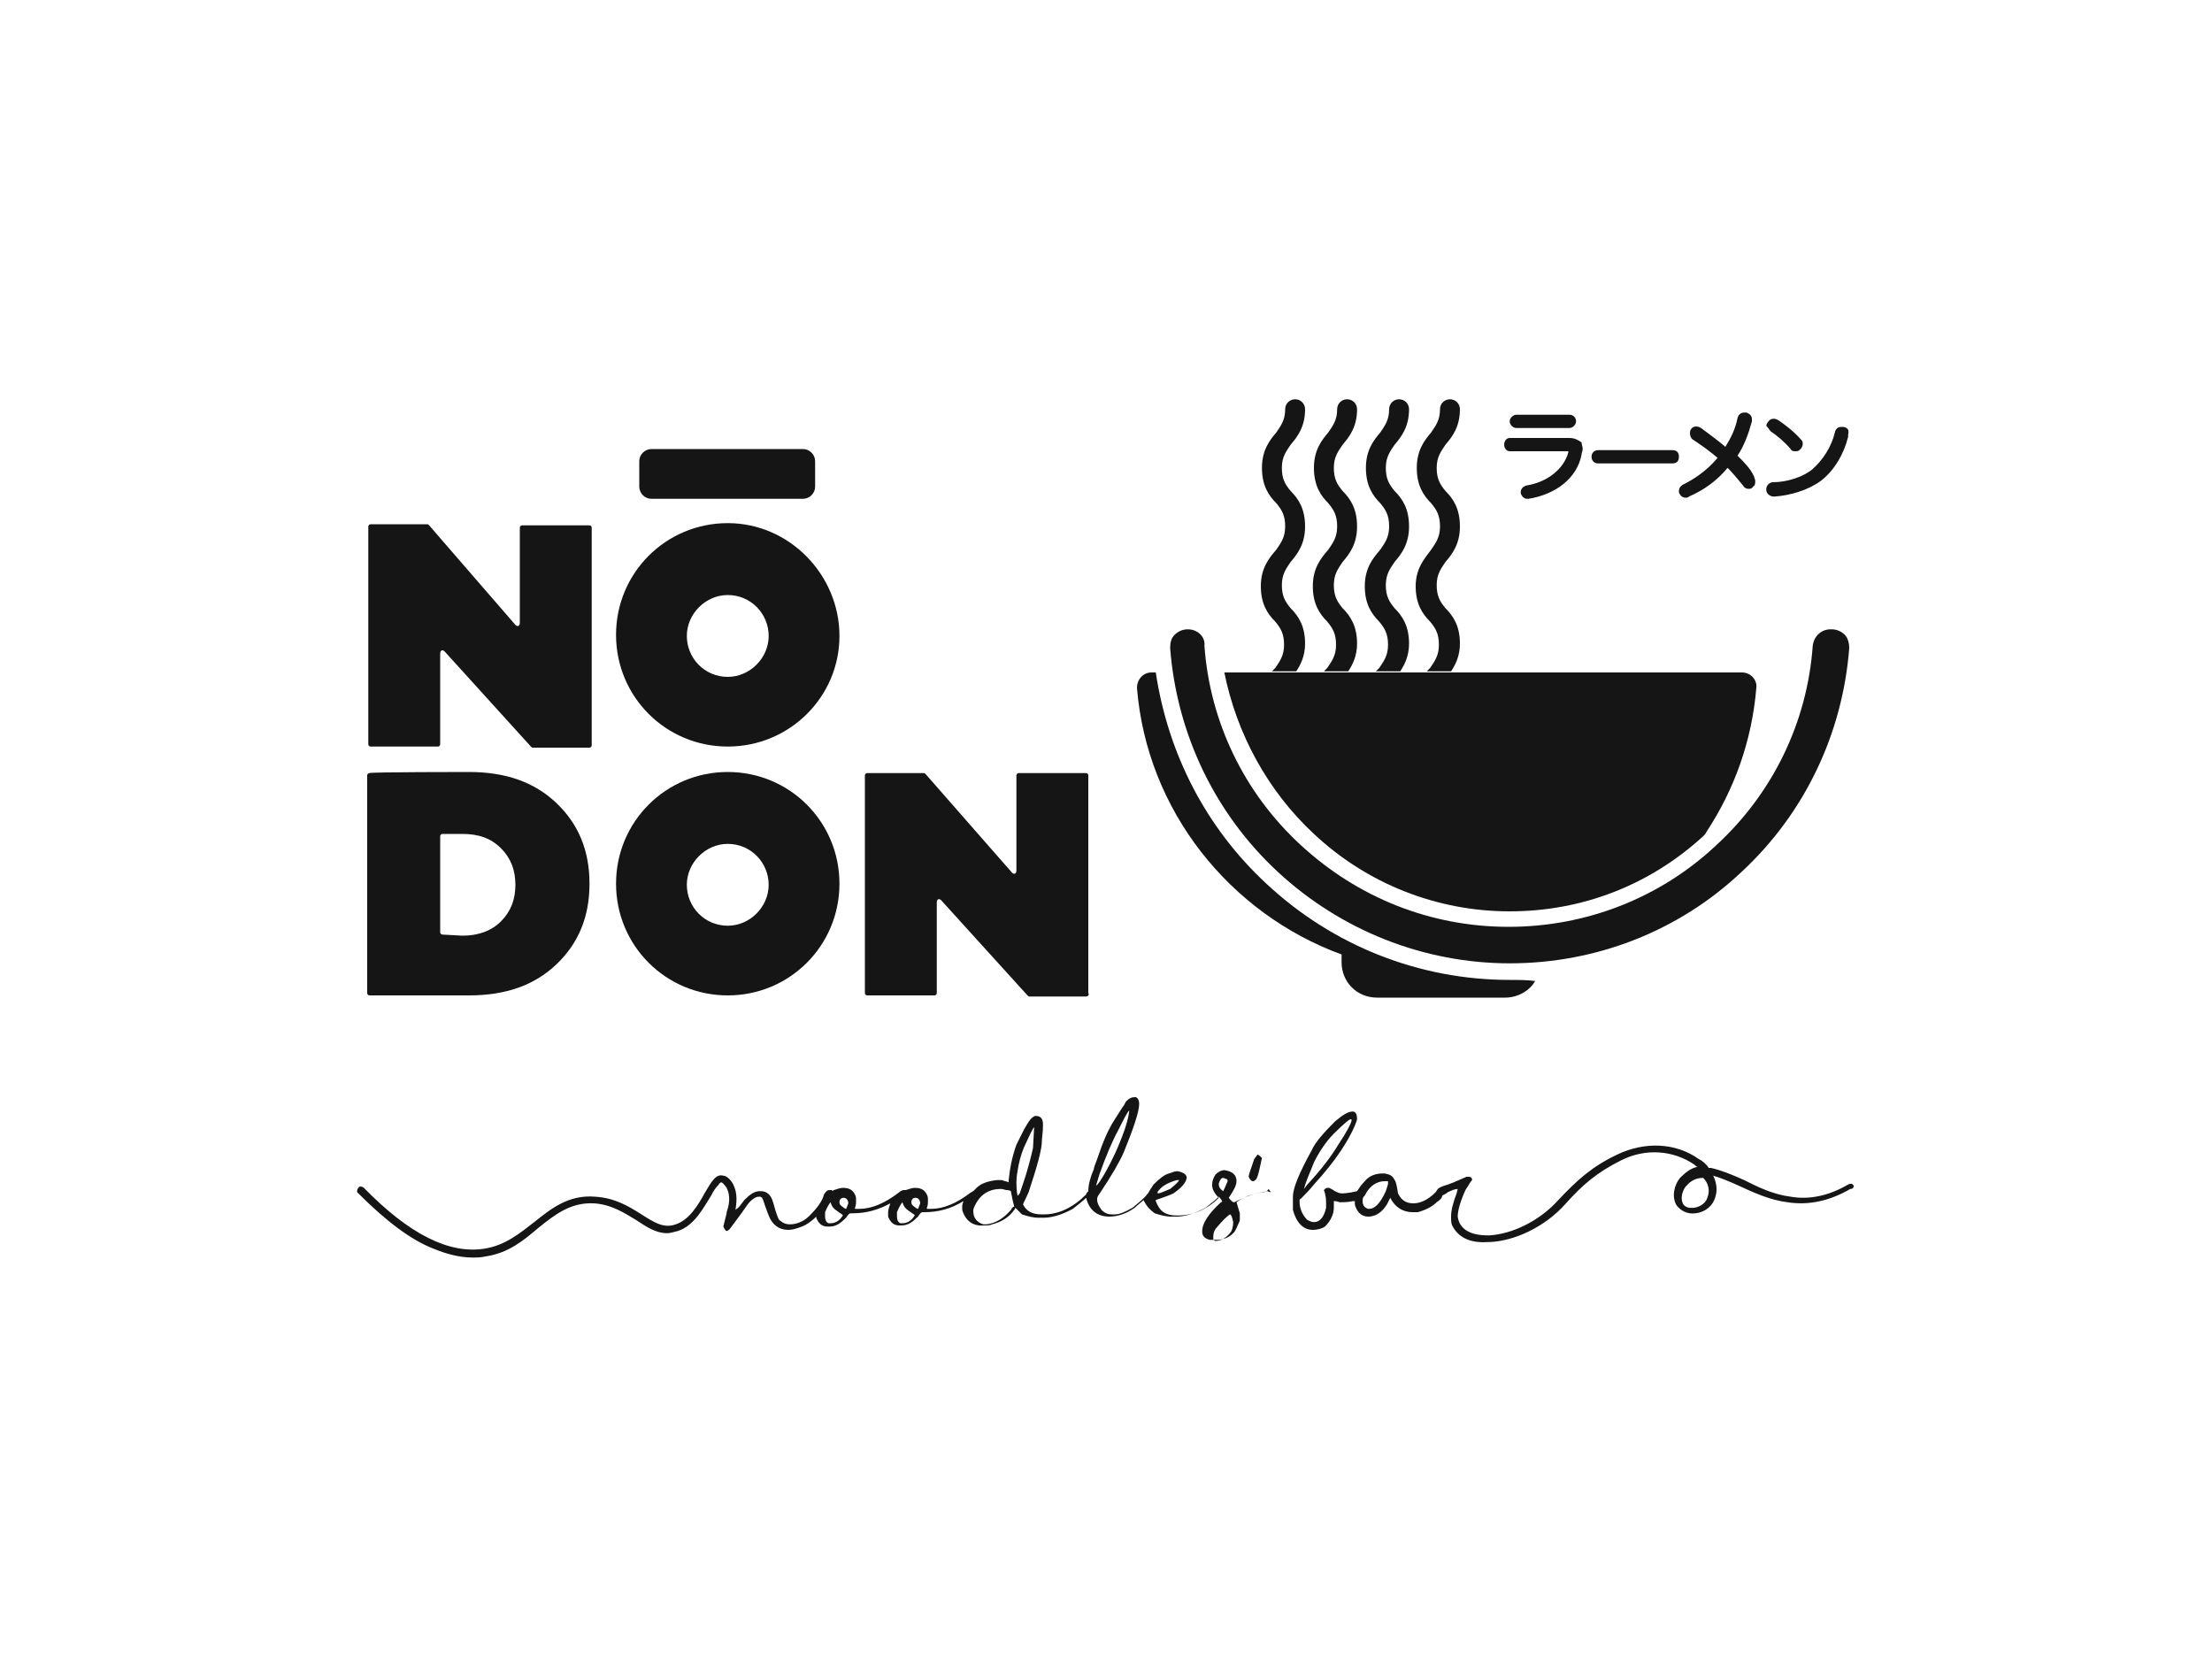
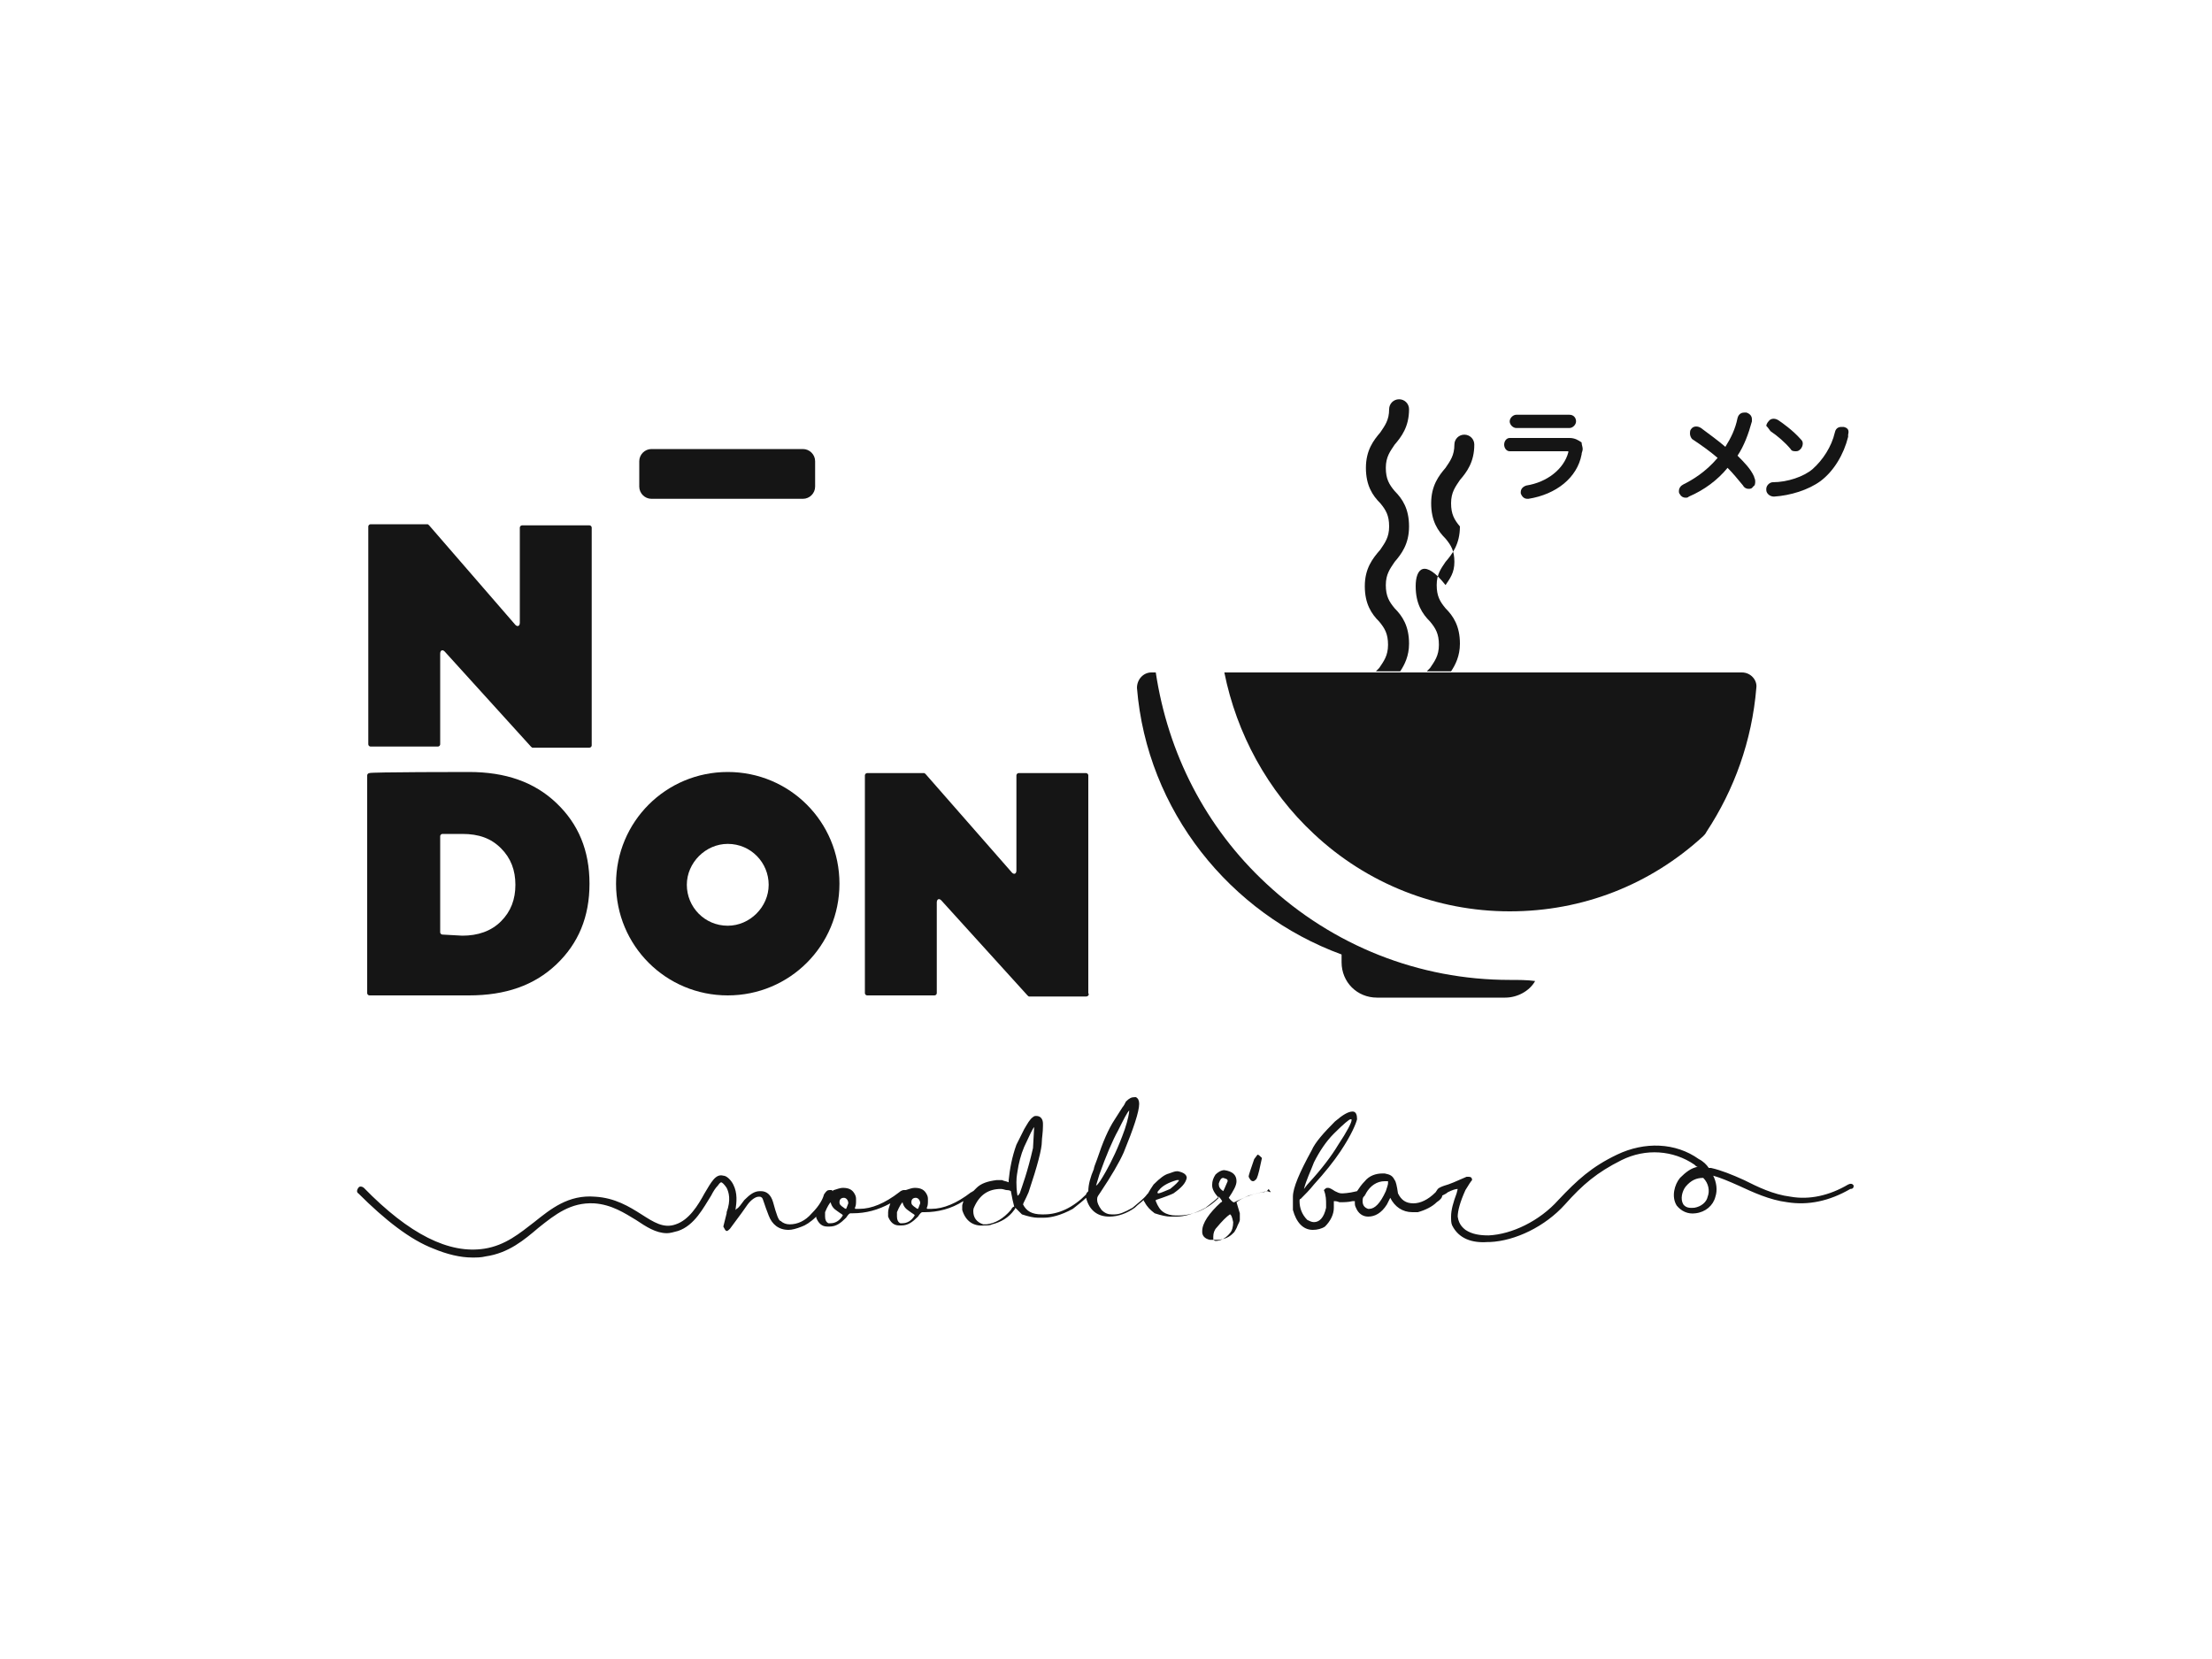
<svg xmlns="http://www.w3.org/2000/svg" id="Camada_1" x="0px" y="0px" viewBox="0 0 200 150" style="enable-background:new 0 0 200 150;" xml:space="preserve">
  <style type="text/css">	.st0{fill:#151515;}</style>
  <g>
    <path class="st0" d="M137.1,38.7h4.8c0.3,0,0.6-0.3,0.6-0.6s-0.2-0.6-0.6-0.6h-4.8c-0.3,0-0.6,0.3-0.6,0.6S136.8,38.7,137.1,38.7z" />
    <path class="st0" d="M141.9,39.6h-5.4c-0.3,0-0.5,0.3-0.5,0.6s0.2,0.6,0.5,0.6h5.2c0.1,0,0.1,0,0.1,0l0,0v0.1  c-0.4,1.5-1.9,2.7-3.8,3c-0.3,0.1-0.5,0.3-0.5,0.6v0.1c0.1,0.3,0.3,0.5,0.6,0.5h0.1c2.5-0.4,4.4-1.9,4.8-4c0-0.2,0.1-0.3,0.1-0.5  S143,40.2,143,40C142.7,39.8,142.4,39.6,141.9,39.6z" />
-     <path class="st0" d="M151.2,40.7h-6.7c-0.4,0-0.6,0.3-0.6,0.6s0.2,0.6,0.6,0.6h6.7c0.4,0,0.6-0.2,0.6-0.6S151.6,40.7,151.2,40.7  L151.2,40.7z" />
    <path class="st0" d="M157.1,41.2c0.6-0.9,1-2,1.3-3.1l0,0c0-0.1,0-0.1,0-0.2c0-0.3-0.2-0.5-0.5-0.6c-0.1,0-0.2,0-0.2,0  c-0.2,0-0.5,0.1-0.6,0.5c-0.2,1-0.6,1.8-1.1,2.6c-0.7-0.6-1.4-1.1-2.2-1.7c-0.3-0.2-0.7-0.2-0.9,0.1c-0.1,0.1-0.1,0.3-0.1,0.4  c0,0.2,0.1,0.4,0.2,0.5c0.9,0.6,1.6,1.1,2.3,1.7c-1.1,1.3-2.3,2-3.1,2.4c-0.2,0.1-0.4,0.3-0.4,0.6c0,0.1,0,0.2,0.1,0.3  c0.1,0.2,0.3,0.3,0.5,0.3c0.1,0,0.2,0,0.3-0.1l0,0c1.4-0.6,2.6-1.5,3.5-2.6c0.5,0.5,0.9,1,1.4,1.6c0.1,0.2,0.3,0.3,0.5,0.3  c0.1,0,0.3,0,0.4-0.2c0.2-0.1,0.2-0.3,0.2-0.5s-0.1-0.3-0.1-0.4C158.3,42.4,157.7,41.8,157.1,41.2L157.1,41.2z" />
    <path class="st0" d="M160.1,39c0.6,0.4,1.3,1,1.8,1.6c0.1,0.2,0.3,0.2,0.5,0.2s0.3-0.1,0.4-0.2c0.1-0.1,0.2-0.3,0.2-0.5  s-0.1-0.3-0.2-0.4l0,0c-0.7-0.8-1.7-1.5-2-1.7s-0.7-0.2-0.9,0.1c-0.1,0.1-0.2,0.3-0.2,0.4C159.9,38.7,160,38.9,160.1,39L160.1,39z" />
    <path class="st0" d="M166.7,38.6c0,0-0.1,0-0.2,0c-0.1,0-0.5,0-0.6,0.5c-0.3,1.3-1.1,2.5-2,3.3c-0.8,0.7-2.3,1.2-3.6,1.2  c-0.3,0-0.6,0.3-0.6,0.6v0.1c0,0.3,0.3,0.6,0.7,0.6l0,0c1.5-0.1,3.1-0.6,4.2-1.4c1.2-0.9,2.1-2.4,2.5-4c0-0.1,0-0.1,0-0.2  C167.2,38.9,167.1,38.7,166.7,38.6L166.7,38.6z" />
  </g>
  <g>
    <path class="st0" d="M53.3,67.6h-5.1c-0.1,0-0.1,0-0.2-0.1l-7.8-8.6c-0.2-0.2-0.4-0.1-0.4,0.2v8.2c0,0.1-0.1,0.2-0.2,0.2h-6.1  c-0.1,0-0.2-0.1-0.2-0.2V47.6c0-0.1,0.1-0.2,0.2-0.2h5.1c0.1,0,0.1,0,0.2,0.1l7.8,9c0.2,0.2,0.4,0.1,0.4-0.2v-8.6  c0-0.1,0.1-0.2,0.2-0.2h6.1c0.1,0,0.2,0.1,0.2,0.2v19.7C53.5,67.5,53.4,67.6,53.3,67.6L53.3,67.6z" />
    <path class="st0" d="M42.4,69.8c3.3,0,5.9,0.9,7.9,2.8s3,4.3,3,7.3s-1,5.4-3,7.3S45.7,90,42.4,90h-9c-0.1,0-0.2-0.1-0.2-0.2V70.1  c0-0.1,0.1-0.2,0.2-0.2C33.4,69.8,42.4,69.8,42.4,69.8z M41.8,84.6c1.4,0,2.6-0.4,3.5-1.3s1.3-2,1.3-3.3s-0.4-2.4-1.3-3.3  c-0.9-0.9-2-1.3-3.5-1.3H40c-0.1,0-0.2,0.1-0.2,0.2v8.7c0,0.1,0.1,0.2,0.2,0.2L41.8,84.6L41.8,84.6z" />
    <path class="st0" d="M98.2,90.1h-5.1c-0.1,0-0.1,0-0.2-0.1l-7.8-8.6c-0.2-0.2-0.4-0.1-0.4,0.2v8.2c0,0.1-0.1,0.2-0.2,0.2h-6.1  c-0.1,0-0.2-0.1-0.2-0.2V70.1c0-0.1,0.1-0.2,0.2-0.2h5.1c0.1,0,0.1,0,0.2,0.1l7.8,8.9c0.2,0.2,0.4,0.1,0.4-0.2v-8.6  c0-0.1,0.1-0.2,0.2-0.2h6.1c0.1,0,0.2,0.1,0.2,0.2v19.7C98.5,89.9,98.4,90.1,98.2,90.1L98.2,90.1z" />
    <path class="st0" d="M73.7,41.7V44c0,0.6-0.5,1.1-1.1,1.1H58.9c-0.6,0-1.1-0.5-1.1-1.1v-2.3c0-0.6,0.5-1.1,1.1-1.1h13.7  C73.2,40.6,73.7,41.1,73.7,41.7z" />
    <g>
-       <path class="st0" d="M128,53c0,1.6,0.6,2.5,1.3,3.2c0.5,0.6,0.8,1.1,0.8,2.1s-0.4,1.5-0.8,2.1c-0.1,0.1-0.2,0.2-0.3,0.3h2.2   c0.4-0.6,0.8-1.4,0.8-2.5c0-1.6-0.6-2.5-1.3-3.2c-0.5-0.6-0.8-1.1-0.8-2.1s0.4-1.5,0.8-2.1c0.6-0.7,1.3-1.6,1.3-3.2   s-0.6-2.5-1.3-3.2c-0.5-0.6-0.8-1.1-0.8-2.1s0.4-1.5,0.8-2.1c0.6-0.7,1.3-1.6,1.3-3.2c0-0.5-0.4-0.9-0.9-0.9s-0.9,0.4-0.9,0.9   c0,1-0.4,1.5-0.8,2.1c-0.6,0.7-1.3,1.6-1.3,3.2s0.6,2.5,1.3,3.2c0.5,0.6,0.8,1.1,0.8,2.1s-0.4,1.5-0.8,2.1   C128.8,50.5,128,51.4,128,53L128,53z" />
+       <path class="st0" d="M128,53c0,1.6,0.6,2.5,1.3,3.2c0.5,0.6,0.8,1.1,0.8,2.1s-0.4,1.5-0.8,2.1c-0.1,0.1-0.2,0.2-0.3,0.3h2.2   c0.4-0.6,0.8-1.4,0.8-2.5c0-1.6-0.6-2.5-1.3-3.2c-0.5-0.6-0.8-1.1-0.8-2.1s0.4-1.5,0.8-2.1c0.6-0.7,1.3-1.6,1.3-3.2   c-0.5-0.6-0.8-1.1-0.8-2.1s0.4-1.5,0.8-2.1c0.6-0.7,1.3-1.6,1.3-3.2c0-0.5-0.4-0.9-0.9-0.9s-0.9,0.4-0.9,0.9   c0,1-0.4,1.5-0.8,2.1c-0.6,0.7-1.3,1.6-1.3,3.2s0.6,2.5,1.3,3.2c0.5,0.6,0.8,1.1,0.8,2.1s-0.4,1.5-0.8,2.1   C128.8,50.5,128,51.4,128,53L128,53z" />
      <path class="st0" d="M123.4,53c0,1.6,0.6,2.5,1.3,3.2c0.5,0.6,0.8,1.1,0.8,2.1s-0.4,1.5-0.8,2.1c-0.1,0.1-0.2,0.2-0.3,0.3h2.2   c0.4-0.6,0.8-1.4,0.8-2.5c0-1.6-0.6-2.5-1.3-3.2c-0.5-0.6-0.8-1.1-0.8-2.1s0.4-1.5,0.8-2.1c0.6-0.7,1.3-1.6,1.3-3.2   s-0.6-2.5-1.3-3.2c-0.5-0.6-0.8-1.1-0.8-2.1s0.4-1.5,0.8-2.1c0.6-0.7,1.3-1.6,1.3-3.2c0-0.5-0.4-0.9-0.9-0.9s-0.9,0.4-0.9,0.9   c0,1-0.4,1.5-0.8,2.1c-0.6,0.7-1.3,1.6-1.3,3.2s0.6,2.5,1.3,3.2c0.5,0.6,0.8,1.1,0.8,2.1s-0.4,1.5-0.8,2.1   C124.1,50.5,123.4,51.4,123.4,53z" />
-       <path class="st0" d="M114,53c0,1.6,0.6,2.5,1.3,3.2c0.5,0.6,0.8,1.1,0.8,2.1s-0.4,1.5-0.8,2.1c-0.1,0.1-0.2,0.2-0.3,0.3h2.2   c0.4-0.6,0.8-1.4,0.8-2.5c0-1.6-0.6-2.5-1.3-3.2c-0.5-0.6-0.8-1.1-0.8-2.1s0.4-1.5,0.8-2.1c0.6-0.7,1.3-1.6,1.3-3.2   s-0.6-2.5-1.3-3.2c-0.5-0.6-0.8-1.1-0.8-2.1s0.4-1.5,0.8-2.1c0.6-0.7,1.3-1.6,1.3-3.2c0-0.5-0.4-0.9-0.9-0.9s-0.9,0.4-0.9,0.9   c0,1-0.4,1.5-0.8,2.1c-0.6,0.7-1.3,1.6-1.3,3.2s0.6,2.5,1.3,3.2c0.5,0.6,0.8,1.1,0.8,2.1s-0.4,1.5-0.8,2.1   C114.7,50.5,114,51.4,114,53z" />
-       <path class="st0" d="M118.7,53c0,1.6,0.6,2.5,1.3,3.2c0.5,0.6,0.8,1.1,0.8,2.1s-0.4,1.5-0.8,2.1c-0.1,0.1-0.2,0.2-0.3,0.3h2.2   c0.4-0.6,0.8-1.4,0.8-2.5c0-1.6-0.6-2.5-1.3-3.2c-0.5-0.6-0.8-1.1-0.8-2.1s0.4-1.5,0.8-2.1c0.6-0.7,1.3-1.6,1.3-3.2   s-0.6-2.5-1.3-3.2c-0.5-0.6-0.8-1.1-0.8-2.1s0.4-1.5,0.8-2.1c0.6-0.7,1.3-1.6,1.3-3.2c0-0.5-0.4-0.9-0.9-0.9s-0.9,0.4-0.9,0.9   c0,1-0.4,1.5-0.8,2.1c-0.6,0.7-1.3,1.6-1.3,3.2s0.6,2.5,1.3,3.2c0.5,0.6,0.8,1.1,0.8,2.1s-0.4,1.5-0.8,2.1   C119.4,50.5,118.7,51.4,118.7,53z" />
    </g>
-     <path class="st0" d="M65.8,47.3c-5.6,0-10.1,4.5-10.1,10.1s4.5,10.1,10.1,10.1s10.1-4.5,10.1-10S71.4,47.3,65.8,47.3z M65.8,61.2  c-2.1,0-3.7-1.7-3.7-3.7s1.7-3.7,3.7-3.7c2.1,0,3.7,1.7,3.7,3.7S67.8,61.2,65.8,61.2z" />
    <path class="st0" d="M65.8,69.8c-5.6,0-10.1,4.5-10.1,10.1S60.2,90,65.8,90s10.1-4.5,10.1-10.1S71.4,69.8,65.8,69.8z M65.8,83.7  c-2.1,0-3.7-1.7-3.7-3.7s1.7-3.7,3.7-3.7c2.1,0,3.7,1.7,3.7,3.7S67.8,83.7,65.8,83.7z" />
-     <path class="st0" d="M107.4,56.9c-0.5,0-0.9,0.2-1.2,0.5s-0.4,0.7-0.4,1.2c0.6,7.7,4,14.9,9.7,20.2s13.2,8.3,21,8.3  s15.3-2.9,21-8.3c5.7-5.3,9.1-12.5,9.7-20.2c0-0.4-0.1-0.9-0.4-1.2l0,0c-0.3-0.3-0.7-0.5-1.2-0.5h-0.1c-0.8,0-1.5,0.6-1.6,1.5  c-0.5,6.9-3.6,13.3-8.7,18c-5.1,4.8-11.8,7.4-18.8,7.4s-13.6-2.6-18.8-7.4c-5.1-4.7-8.2-11.1-8.7-18  C109,57.6,108.3,56.9,107.4,56.9C107.5,56.9,107.4,56.9,107.4,56.9z" />
    <g>
      <path class="st0" d="M118.8,75.4c4.8,4.5,11.1,7,17.7,7s12.7-2.4,17.5-6.8c0.1-0.1,0.2-0.2,0.3-0.4c2.5-3.8,4.1-8.2,4.5-13   c0.1-0.7-0.5-1.4-1.3-1.4h-46.8C111.8,66.3,114.6,71.5,118.8,75.4L118.8,75.4z" />
      <path class="st0" d="M136.5,88.6c-8.2,0-16-3.1-22-8.7c-5.5-5.1-8.9-11.8-10-19.1h-0.4c-0.7,0-1.3,0.6-1.3,1.4   c0.9,11.1,8.4,20.4,18.5,24.1V87c0,1.8,1.4,3.2,3.2,3.2h11.6c1.1,0,2.2-0.6,2.7-1.5C138.1,88.6,137.3,88.6,136.5,88.6L136.5,88.6z   " />
    </g>
  </g>
  <path class="st0" d="M102.3,105.5L102.3,105.5C102.3,105.5,102.3,105.4,102.3,105.5z" />
  <g>
    <path class="st0" d="M114.6,107.7c-0.7,0.1-1.3,0.3-1.7,0.4c-0.9,0.4-1.3,0.6-1.3,0.6s-0.1,0.1-0.5-0.4c0.4-0.6,0.7-1.1,0.7-1.5  c0-0.6-0.4-0.9-1.1-1c-0.3,0-0.6,0.2-0.8,0.4c-0.2,0.3-0.3,0.6-0.3,0.9l0,0c0,0,0,0,0,0.1c0,0.3,0.2,0.7,0.6,1.1  c-1.1,1.1-2.4,1.6-3.7,1.6h-0.2c-0.4,0-0.8-0.1-1.1-0.3c-0.3-0.2-0.5-0.5-0.7-1l0,0c0,0,0,0,0-0.1c0.9-0.3,1.4-0.5,1.6-0.6  c0.7-0.5,1.1-0.9,1.2-1.4c0-0.3-0.3-0.5-0.8-0.6h-0.1c-0.2,0-0.4,0.1-0.7,0.2c-0.4,0.1-0.8,0.4-1.4,1c-0.2,0.3-0.4,0.6-0.5,0.8  l-0.1,0.1c-0.2,0.3-0.7,0.7-1.3,1.2c-0.7,0.4-1.2,0.6-1.6,0.6h-0.3c-0.3,0-0.6-0.1-0.9-0.4c-0.3-0.4-0.4-0.7-0.4-0.9v-0.1  c0-0.2,0.1-0.3,0.3-0.6c1-1.5,1.7-2.7,2.1-3.6c0.9-2.2,1.4-3.7,1.4-4.4l0,0c0-0.3-0.1-0.5-0.3-0.6h-0.1c-0.3,0-0.5,0.1-0.8,0.4  c-0.1,0.2-0.2,0.4-0.3,0.5c0,0-0.2,0.3-0.7,1.1c-0.6,0.9-1.1,2.1-1.6,3.6c-0.2,0.5-0.3,0.8-0.3,0.9c-0.3,0.7-0.5,1.4-0.5,2  c-0.1,0.1-0.2,0.2-0.2,0.3c-1.2,1.2-2.5,1.8-3.8,1.8h-0.2c-0.9,0-1.4-0.3-1.7-0.9l0,0c0-0.1,0.2-0.4,0.5-1.1  c0.8-2.4,1.2-3.9,1.2-4.6l0,0c0-0.3,0.1-0.8,0.1-1.4c0-0.1,0-0.2,0-0.2c0-0.4-0.2-0.7-0.6-0.7c-0.1,0-0.2,0-0.3,0.1  c-0.3,0.2-0.5,0.6-0.8,1.1l-0.7,1.4c-0.4,1.1-0.6,2.2-0.7,3.2c0,0.1,0,0.1,0,0.2c-0.2-0.1-0.4-0.1-0.6-0.2h-0.5  c-0.8,0.1-1.4,0.3-1.8,0.7c-0.1,0.1-0.2,0.2-0.3,0.3c-0.1,0-0.1,0.1-0.2,0.1c-1.3,1-2.5,1.5-3.6,1.5h-0.3c-0.1,0-0.1,0-0.1-0.1  c0.1-0.2,0.1-0.4,0.1-0.7c0-0.2,0-0.3-0.1-0.5c-0.2-0.4-0.5-0.6-1.1-0.6c-0.2,0-0.5,0.1-0.8,0.2l0,0c0,0,0,0-0.1,0h-0.1  c-0.1,0-0.3,0.1-0.4,0.2c-1.3,1-2.5,1.5-3.6,1.5h-0.3c-0.1,0-0.1,0-0.1-0.1c0.1-0.2,0.1-0.4,0.1-0.7c0-0.2,0-0.3-0.1-0.5  c-0.2-0.4-0.5-0.6-1.1-0.6c-0.2,0-0.5,0.1-0.8,0.2c0,0-0.1,0-0.1,0.1l-0.1-0.1H75c-0.2,0-0.3,0.1-0.5,0.4c-0.1,0.4-0.4,1-1.1,1.7  c-0.6,0.7-1.3,1-2,1l0,0c-0.3,0-0.6-0.1-0.8-0.3c-0.2,0-0.4-0.6-0.7-1.7c-0.2-0.7-0.6-1-1.1-1h-0.1c-0.5,0-0.9,0.3-1.4,0.8  c-0.3,0.4-0.5,0.7-0.7,0.8l-0.1,0.1l0,0c0.1-0.7,0.2-1.5-0.2-2.3c-0.2-0.4-0.6-0.8-0.9-0.8c-0.7-0.2-1.1,0.6-1.7,1.6  c-0.6,1.1-1.4,2.4-2.6,2.8c-1.1,0.4-2-0.2-3.1-0.9c-1.1-0.7-2.4-1.5-4.2-1.6c-2.4-0.2-4,1.1-5.5,2.3c-1.3,1-2.6,2.1-4.5,2.4  c-3.2,0.5-6.8-1.3-10.9-5.5c-0.1-0.1-0.4-0.2-0.5,0c-0.1,0.1-0.2,0.4,0,0.5c2.4,2.4,4.7,4.2,6.8,5c1.2,0.5,2.4,0.8,3.5,0.8  c0.4,0,0.8,0,1.2-0.1c2.1-0.3,3.5-1.5,4.8-2.6c1.5-1.2,2.9-2.3,5-2.2c1.6,0.1,2.8,0.9,3.8,1.5c0.9,0.6,1.8,1.2,2.8,1.2  c0.3,0,0.6-0.1,1-0.2c1.5-0.5,2.3-2.1,3-3.2c0.2-0.4,0.4-0.7,0.6-0.9c0.2-0.3,0.3-0.3,0.3-0.3c0.1,0,0.3,0.2,0.5,0.5  c0.2,0.4,0.4,1.1,0,2.2v0.1c-0.1,0.4-0.2,0.8-0.3,1.2c0.1,0.2,0.2,0.4,0.3,0.4l0,0c0.1,0,0.2-0.1,0.3-0.2c0.9-1.2,1.4-1.9,1.6-2.2  c0.3-0.4,0.7-0.7,1-0.7h0.1c0.1,0,0.2,0.1,0.2,0.1c0.1,0.1,0.2,0.6,0.6,1.6c0.3,0.8,0.9,1.3,1.8,1.3c0.3,0,0.7-0.1,1.2-0.3  c0.3-0.1,0.8-0.4,1.3-0.9c0,0.1,0,0.1,0,0.1c0.2,0.5,0.5,0.8,1,0.8H75c0.6,0,1-0.3,1.5-0.8c0.2-0.3,0.3-0.4,0.4-0.4s0.1,0,0.2,0  c1.2,0,2.3-0.3,3.4-0.9c-0.1,0.3-0.2,0.6-0.2,0.8v0.1c0,0.1,0,0.2,0,0.3c0.2,0.5,0.5,0.8,1,0.8h0.2c0.6,0,1-0.3,1.5-0.8  c0.2-0.3,0.3-0.4,0.4-0.4s0.1,0,0.2,0c1.2,0,2.4-0.3,3.5-1c0,0.1-0.1,0.3-0.1,0.4v0.2c0,0.1,0,0.1,0,0.2c0.3,1,1,1.5,2,1.4  c0.3,0,0.5,0,0.7-0.1c0.8-0.2,1.5-0.6,2-1.3c0.1-0.1,0.1-0.2,0.1-0.2c0.3,0.3,0.5,0.5,0.6,0.6c0.6,0.2,1.1,0.3,1.4,0.3s0.5,0,0.6,0  c0.6,0,1.5-0.2,2.6-0.8c0.5-0.4,0.9-0.7,1.2-1l0,0c0.3,1.2,1.1,1.7,2.1,1.7c0.8,0,1.6-0.3,2.3-0.8c0.3-0.3,0.6-0.5,0.8-0.7  c0,0.1,0.1,0.2,0.1,0.2c0.2,0.4,0.5,0.7,0.9,1c0.6,0.2,1.1,0.3,1.4,0.3s0.5,0,0.6,0c0.6,0,1.5-0.2,2.6-0.8c0.5-0.4,0.9-0.7,1.2-1  c0.2,0.2,0.3,0.4,0.3,0.4l0,0c0,0,0,0.1-0.1,0.1c-1.1,1-1.7,1.9-1.7,2.6l0,0c0,0.1,0,0.1,0,0.1l0,0l0,0c0,0.3,0.2,0.6,0.7,0.7  c0.1,0,0.2,0,0.3,0c0.1,0,0.3,0,0.3,0c0.1,0,0.1,0,0.2,0l0,0c0.8-0.1,1.1-0.4,1.4-0.7c0.1-0.2,0.2-0.3,0.3-0.6l0,0  c0.1-0.2,0.2-0.4,0.2-0.5v-0.1c0-0.3,0-0.5,0-0.5l-0.3-1c0.5-0.4,1.3-0.7,2.3-0.9c0.3,0,0.5-0.1,0.6-0.3  C115,107.9,114.9,107.8,114.6,107.7L114.6,107.7z M104.8,107.6c0.3-0.4,0.9-0.7,1.6-0.9h0.1h0.1c0,0.1-0.3,0.4-0.8,0.8  c-0.5,0.2-0.9,0.4-1.1,0.4C104.6,107.8,104.7,107.7,104.8,107.6z M76.2,109.9c-0.3,0.5-0.7,0.7-1.1,0.7c-0.1,0-0.1,0-0.2,0  c-0.2-0.1-0.3-0.3-0.3-0.6c0-0.2,0-0.3,0-0.4c0.2-0.5,0.4-0.8,0.5-0.9c0.1,0.4,0.3,0.6,0.6,0.8C76.1,109.8,76.2,109.8,76.2,109.9  L76.2,109.9L76.2,109.9z M76.5,109.3L76.5,109.3c0,0-0.1,0-0.2-0.1c-0.3-0.2-0.4-0.3-0.4-0.5s0.1-0.4,0.4-0.4  c0.2,0,0.4,0.2,0.4,0.5C76.6,109.1,76.5,109.3,76.5,109.3L76.5,109.3z M82.7,109.9c-0.3,0.5-0.7,0.7-1.1,0.7c-0.1,0-0.1,0-0.2,0  c-0.2-0.1-0.3-0.3-0.3-0.6c0-0.2,0-0.3,0-0.4c0.2-0.5,0.4-0.8,0.5-0.9c0.1,0.4,0.3,0.6,0.6,0.8C82.6,109.8,82.7,109.8,82.7,109.9  L82.7,109.9L82.7,109.9z M83,109.3L83,109.3c0,0-0.1,0-0.2-0.1c-0.3-0.2-0.4-0.3-0.4-0.5s0.1-0.4,0.4-0.4c0.2,0,0.4,0.2,0.4,0.5  C83.1,109.1,83,109.3,83,109.3L83,109.3z M91.4,109.4c-0.7,0.8-1.4,1.2-2.2,1.3c-0.1,0-0.2,0-0.3,0c-0.6-0.2-0.9-0.6-0.9-1.2  c0-0.1,0-0.2,0.1-0.4c0.5-1.1,1.3-1.6,2.4-1.6c0.2,0,0.4,0.1,0.5,0.1c0.3,0,0.4,0.1,0.4,0.1c0.1,0.6,0.2,1,0.3,1.4  C91.6,109.1,91.5,109.2,91.4,109.4z M92,108.1c0,0-0.1-0.4-0.1-1.2c0-0.6,0.1-0.9,0.1-1l0,0c0.1-0.7,0.3-1.5,0.6-2.2  c0.5-1.1,0.8-1.7,0.9-1.8c0,0,0,0,0,0.1l-0.1,1.8c-0.5,2.2-1,3.5-1.2,4.1C92.1,108,92.1,108.1,92,108.1z M102,100.4L102,100.4  L102,100.4z M99.1,107.2c0.1-0.3,0.2-0.7,0.3-1c0.6-1.7,1.2-3.1,1.7-4c0.5-1,0.8-1.6,1-1.8l0,0c0,0.2-0.1,0.8-0.4,1.7  c-0.6,1.7-1.2,2.9-1.7,3.8C99.6,106.6,99.3,107.1,99.1,107.2C99.1,107.3,99.1,107.2,99.1,107.2z M110.6,107.7  C110.6,107.7,110.5,107.7,110.6,107.7c-0.3-0.2-0.4-0.4-0.4-0.6V107c0.1-0.3,0.2-0.5,0.4-0.5c0.3,0.1,0.4,0.1,0.4,0.3  C110.9,107,110.8,107.3,110.6,107.7L110.6,107.7z M111.2,109.8c0.1,0,0.2,0.2,0.3,0.7c0,0.4-0.1,0.8-0.3,1  c-0.4,0.5-0.9,0.7-1.3,0.7c-0.1,0-0.2-0.1-0.2-0.2v-0.2c0-0.3,0.1-0.6,0.3-0.8C110.5,110.4,110.9,110,111.2,109.8z" />
    <path class="st0" d="M167.6,107.2c-0.1-0.2-0.3-0.2-0.5-0.1c-1.7,1-3.5,1.4-5.2,1.1c-1.6-0.2-3-0.9-4.2-1.5c-1.1-0.5-2.1-0.9-3-1.1  c-0.1,0-0.1,0-0.2,0c-0.2-0.3-0.5-0.6-0.9-0.8c-2.1-1.5-4.9-1.6-7.4-0.4c-2.3,1.1-3.6,2.3-5.3,4.1c-1.7,1.9-4.2,3.1-6.3,3.2  c-0.8,0-1.5-0.1-2.1-0.5l0,0l0,0c-0.1-0.1-0.6-0.4-0.7-1.2c0-0.5,0.2-1.3,0.7-2.4c0.3-0.5,0.5-0.8,0.6-0.9c0-0.2-0.1-0.3-0.3-0.3  h-0.2c-0.9,0.4-1.6,0.7-2,0.8c-0.3,0.1-0.5,0.2-0.6,0.3l-0.2,0.3l0,0c-0.7,0.7-1.4,1-2,1c-0.7,0-1.1-0.3-1.4-0.9  c-0.1-0.7-0.2-1.1-0.3-1.2c-0.2-0.4-0.4-0.5-0.9-0.6H125c-0.6,0-1.2,0.2-1.6,0.7c-0.3,0.3-0.5,0.6-0.7,0.9  c-0.8,0.2-1.3,0.2-1.4,0.2c-0.2,0-0.4-0.1-0.6-0.2c-0.3-0.2-0.5-0.3-0.6-0.3H120c-0.1,0-0.2,0.1-0.3,0.2c0.2,0.5,0.2,0.9,0.2,1.3  v0.3c-0.2,0.9-0.6,1.3-1.1,1.3c-0.2,0-0.4-0.1-0.6-0.2c-0.5-0.5-0.7-1.1-0.7-1.7c0-0.1,0-0.2,0.1-0.2c0.4-0.4,0.8-0.8,1.2-1.3  c1-1.1,1.8-2.1,2.4-3c1-1.5,1.4-2.5,1.5-2.9l0,0c0-0.4-0.1-0.7-0.4-0.7c-0.4,0-0.9,0.3-1.6,0.9c-1,1-1.8,1.9-2.1,2.6  c-1.1,2-1.7,3.4-1.7,4.2v0.1c0,0.4,0,0.7,0,1.1c0.3,1.1,0.9,1.8,1.8,1.8c0.4,0,0.8-0.1,1.1-0.3c0.5-0.5,0.8-1.1,0.8-1.7v-0.1  c0-0.1,0-0.3,0-0.5l0,0l0,0c0.1,0,0.3,0,0.5,0.1c0.4,0,0.8,0,1.2-0.1c0.1,0,0.1,0,0.2,0c0,0.1,0,0.2,0,0.2c0,0.1,0,0.2,0.1,0.4  c0.2,0.5,0.6,0.8,1.1,0.8l0,0c0.6,0,1.2-0.3,1.7-1.1c0.2-0.4,0.3-0.6,0.3-0.6l0,0c0.4,0.8,1.1,1.3,2,1.3h0.1c0.1,0,0.2,0,0.4,0  c0.7-0.2,1.3-0.5,1.7-0.9c0.3-0.2,0.5-0.4,0.5-0.6c0.2-0.1,0.4-0.2,0.5-0.3c0.4-0.2,0.7-0.3,0.9-0.3l0,0l-0.1,0.4  c-0.3,0.8-0.5,1.5-0.5,2.1c0,0.3,0,0.6,0.1,0.8c0.6,1.2,1.8,1.6,3.2,1.5c0.1,0,0.1,0,0.2,0c2.3-0.1,5-1.4,6.8-3.4  c1.6-1.8,2.9-2.9,5.1-4c2.2-1.1,4.7-0.9,6.6,0.4c0.1,0.1,0.2,0.2,0.3,0.2c-0.6,0.1-1.1,0.5-1.6,1l0,0c-0.5,0.6-0.8,1.7-0.3,2.5  c0.4,0.5,1,0.8,1.7,0.7c0.9-0.1,1.6-0.7,1.8-1.5c0.2-0.6,0.1-1.3-0.2-1.9c0.7,0.2,1.4,0.5,2.3,0.9c1.3,0.6,2.8,1.3,4.4,1.5  c1.9,0.3,3.8-0.1,5.7-1.2C167.6,107.5,167.6,107.3,167.6,107.2L167.6,107.2z M118.8,105.1c0.5-1,1.1-1.9,1.8-2.6  c0.9-0.9,1.4-1.3,1.5-1.3h0.1c0,0,0,0,0,0.1c0,0.2-0.4,1-1.2,2.2c-0.6,1-1.5,2.2-2.7,3.5c-0.2,0.2-0.3,0.4-0.4,0.5  C118.1,106.7,118.5,105.9,118.8,105.1L118.8,105.1z M125.5,107c0,0.1-0.1,0.4-0.2,0.7c-0.5,1.1-1,1.6-1.5,1.6h-0.1  c-0.3-0.1-0.5-0.3-0.5-0.7c0-0.1,0-0.3,0.1-0.4l0.1-0.1c0-0.1,0.1-0.1,0.1-0.2c0.4-0.7,1-1.1,1.7-1.1c0.2,0,0.3,0,0.3,0V107  L125.5,107z M154.4,108.2c-0.1,0.5-0.6,0.9-1.2,1c-0.2,0-0.7,0.1-1-0.3c-0.3-0.5-0.1-1.2,0.2-1.6c0.5-0.6,1-0.8,1.6-0.8  C154.5,107,154.6,107.7,154.4,108.2z" />
  </g>
  <path class="st0" d="M113.7,104.4c0.1,0,0.2,0.1,0.4,0.3c-0.2,0.9-0.3,1.5-0.5,1.9c-0.1,0.1-0.2,0.2-0.3,0.2c-0.2,0-0.3-0.2-0.4-0.4 l0,0c0-0.2,0.2-0.7,0.5-1.6L113.7,104.4L113.7,104.4z" />
</svg>